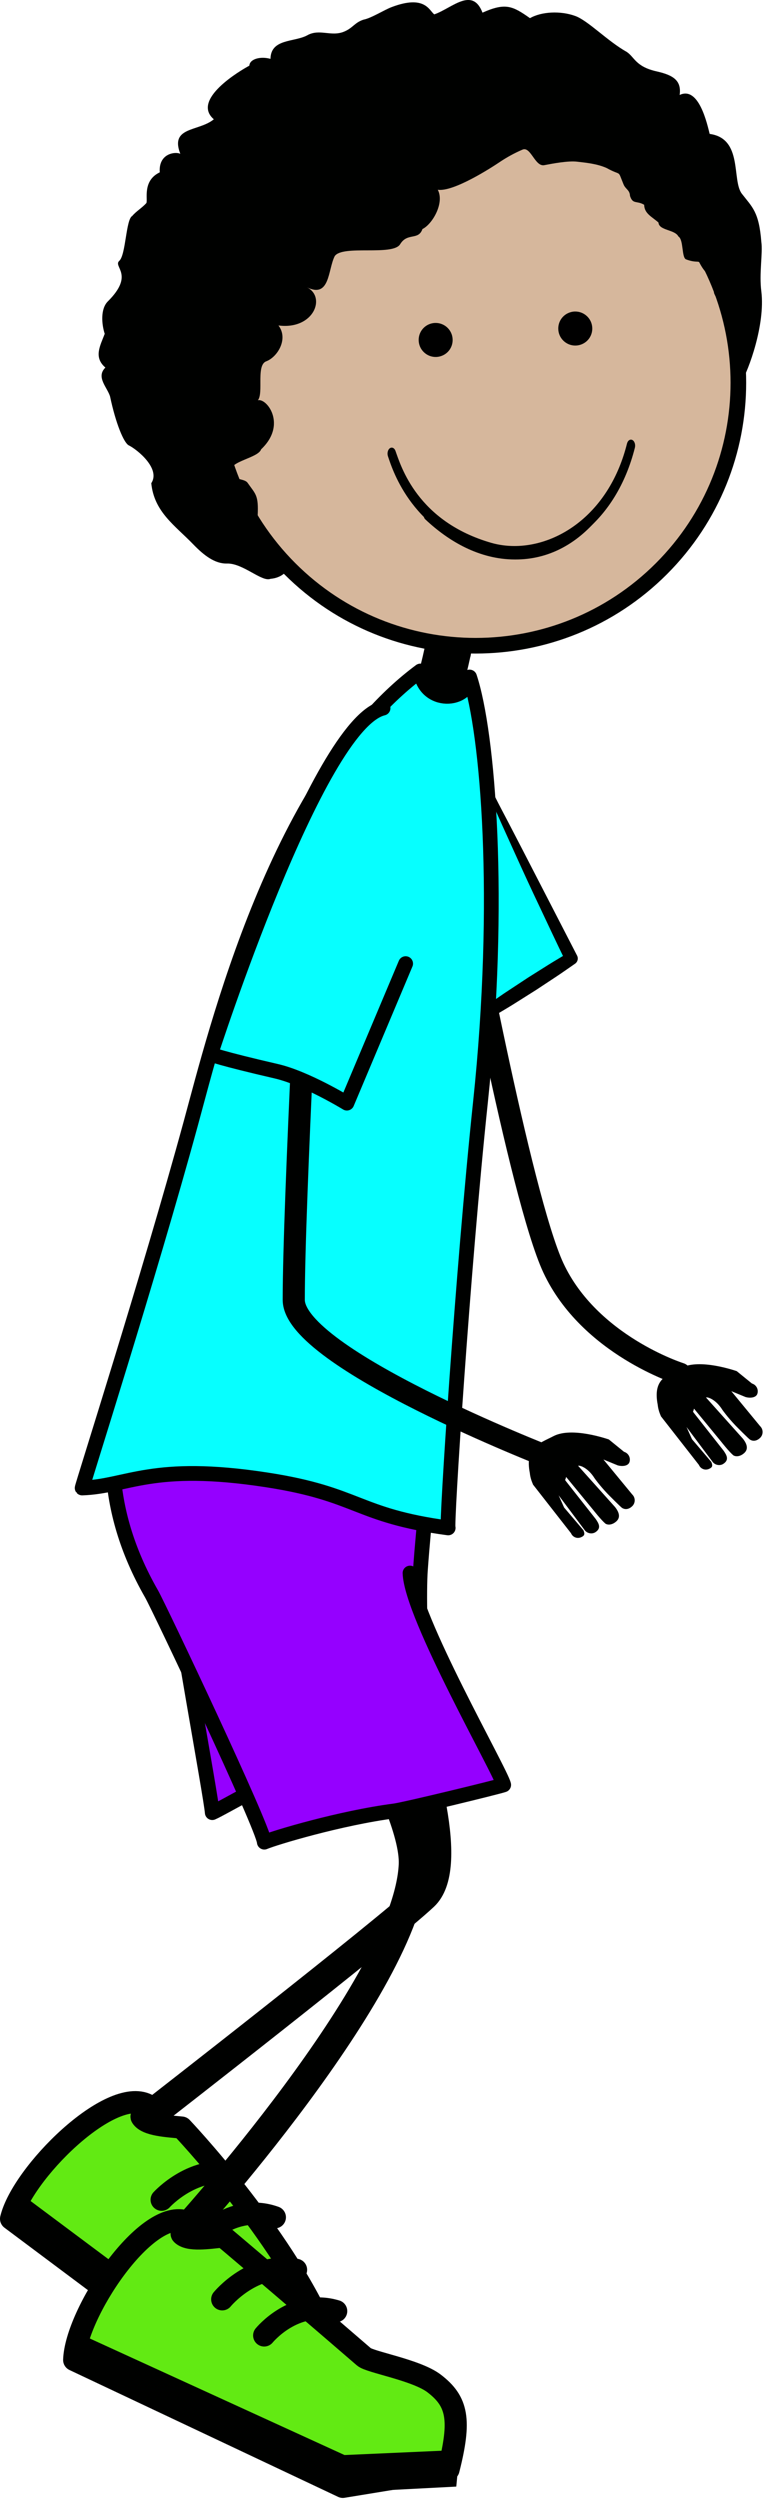
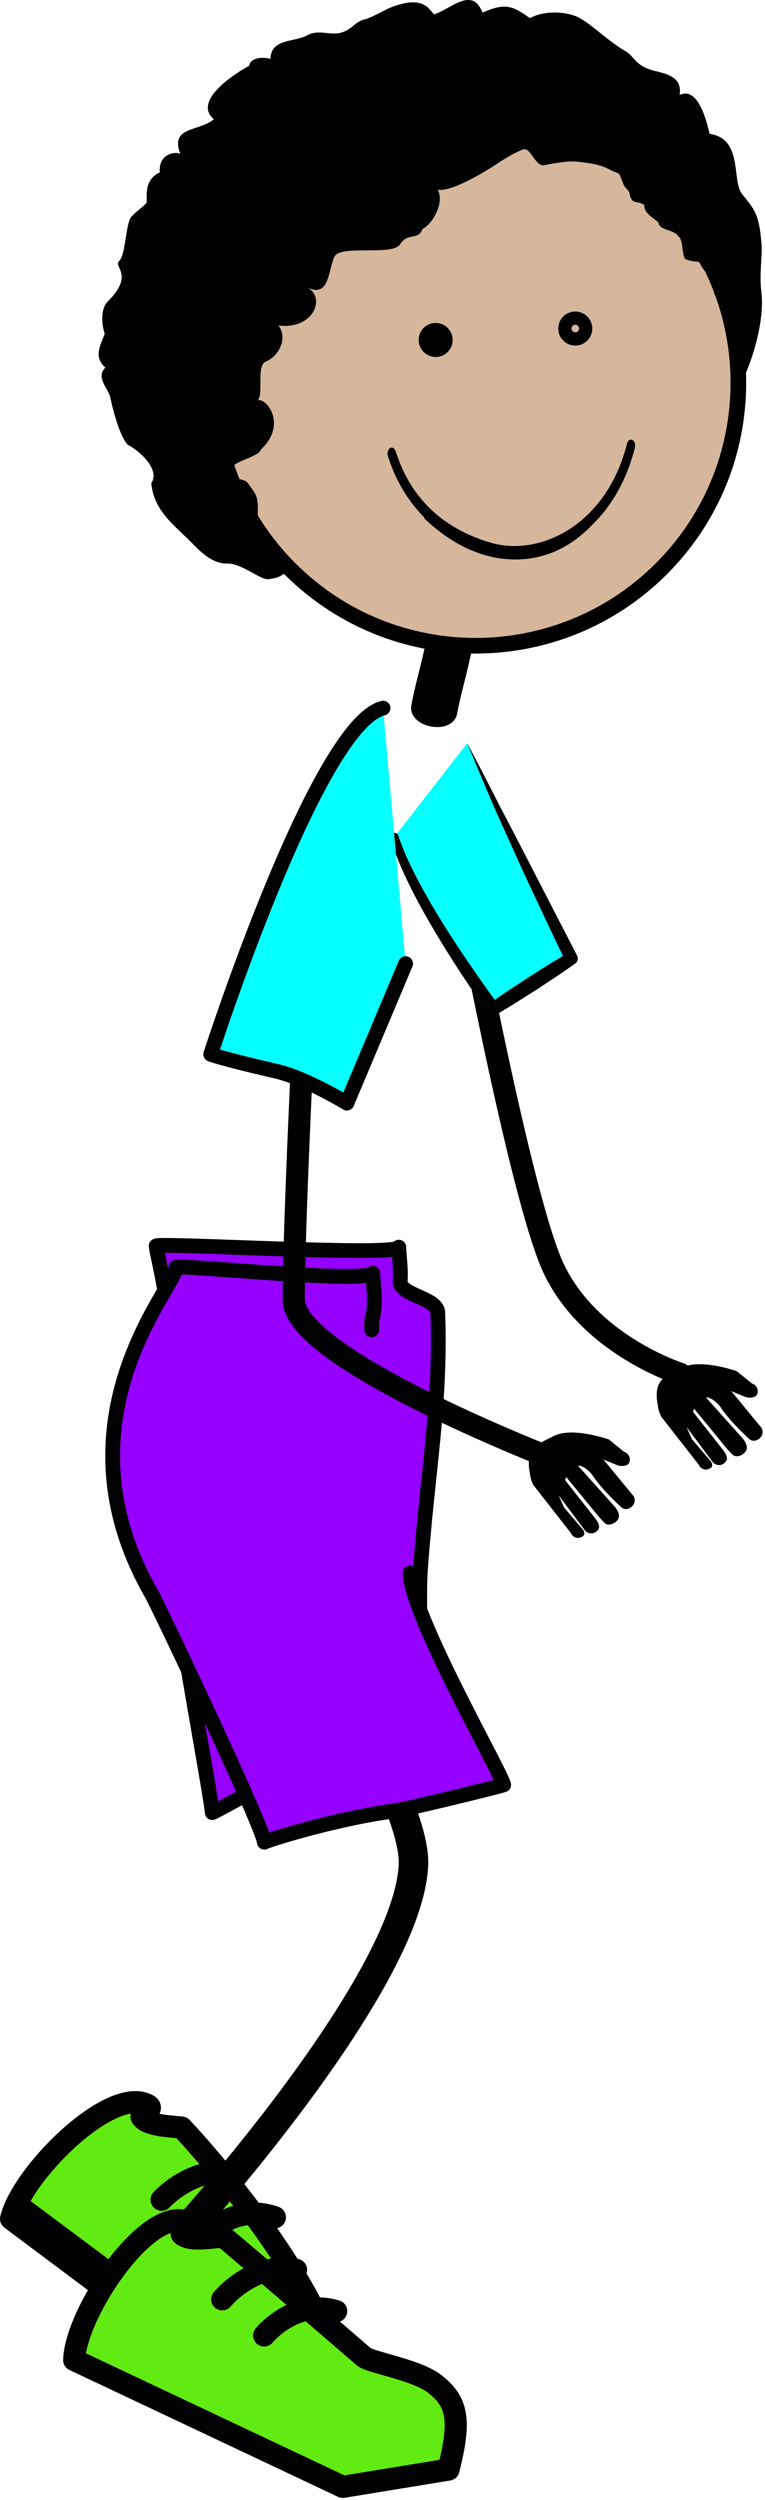
<svg xmlns="http://www.w3.org/2000/svg" width="147px" height="480px" viewBox="0 0 147 480">
  <g transform="translate(0,480) scale(1,-1)">
    <g id="Layer 1">
      <path id="" d="M126.803 208.58c-0.158 0.382-0.360 1.082-0.417 1.712c-0.976 5.022 1.797 5.667 4.545 7.096c3.521 1.831 10.297-0.533 10.635-0.638L144.486 214.378c0.831-0.247 1.304-1.119 1.055-1.947c-0.248-0.831-1.472-0.894-2.298-0.646L140.429 212.944L140.261 213.226L146.057 206.191c0.625-0.601 0.642-1.592 0.043-2.214c-0.427-0.442-1.182-0.857-1.970-0.385c-0.276 0.165-2.554 2.461-2.797 2.715c-1.564 1.638-2.503 2.984-2.503 2.984c-1.260 2.021-2.824 2.531-3.172 2.406L142.77 203.762c1.083-1.383 0.837-2.230 0.179-2.791c-0.908-0.772-1.778-0.611-2.091-0.338c-0.823 0.718-2.225 2.503-2.225 2.503L133.358 209.555c-0.378-1.468-0.415-0.133-0.069-0.775L139.076 201.435c0.473-0.728 1.138-1.658-0.052-2.467c-0.317-0.216-0.693-0.285-1.049-0.238c-0.442 0.057-0.857 0.298-1.118 0.701L131.917 206.031L132.97 203.681L136.684 199.316c0.304-0.738 0.238-1.056-0.500-1.360c-0.240-0.097-0.493-0.126-0.732-0.097c-0.494 0.065-0.947 0.388-1.152 0.885L127.003 208.077c-0.022 0.069-0.052 0.127-0.076 0.196L126.803 208.58Z" fill="rgb(0%,0.392%,0%)" />
      <path id="" d="M102.229 195.463c-0.158 0.382-0.360 1.082-0.417 1.712c-0.976 5.022 1.797 5.667 4.545 7.096c3.521 1.831 10.297-0.533 10.635-0.638L119.912 201.261c0.831-0.247 1.304-1.119 1.055-1.947c-0.248-0.831-1.472-0.894-2.298-0.646L115.855 199.827L115.687 200.109L121.483 193.074c0.625-0.601 0.642-1.592 0.043-2.214c-0.427-0.442-1.182-0.857-1.970-0.385c-0.276 0.165-2.554 2.461-2.797 2.715c-1.564 1.638-2.503 2.984-2.503 2.984c-1.260 2.021-2.824 2.531-3.172 2.406L118.196 190.645c1.083-1.383 0.837-2.230 0.179-2.791c-0.908-0.772-1.778-0.611-2.091-0.338c-0.823 0.718-2.225 2.503-2.225 2.503L108.784 196.438c-0.378-1.468-0.415-0.133-0.069-0.775L114.502 188.318c0.473-0.728 1.138-1.658-0.052-2.467c-0.317-0.216-0.693-0.285-1.049-0.238c-0.442 0.057-0.857 0.298-1.118 0.701L107.343 192.914L108.396 190.564L112.11 186.199c0.304-0.738 0.238-1.056-0.500-1.360c-0.240-0.097-0.493-0.126-0.732-0.097c-0.494 0.065-0.947 0.388-1.152 0.885L102.429 194.96c-0.022 0.069-0.052 0.127-0.076 0.196L102.229 195.463Z" fill="rgb(0%,0.392%,0%)" />
      <path id="" d="M2.126 53.999c2.071 8.691 19.025 25.563 26.199 21.883c1.618-0.831-1.438-1.824-1.104-2.345c1.007-1.562 4.919-1.737 7.684-2.017c0.000 0.000 19.047-20.025 27.410-39.156c5.578-12.764 3.886-18.884-2.711-21.326L2.126 53.999Z" stroke="rgb(0%,0.392%,0%)" stroke-width="4.252" stroke-linecap="round" stroke-linejoin="round" fill="rgb(38.431%,91.765%,7.451%)" />
      <path id="" d="M0.118 54.228L60.351 9.252L65.191 13.145L3.658 59.073L0.118 54.228Z" fill="rgb(0%,0.392%,0%)" />
      <path id="" d="M45.518 62.61c-8.178 2.011-14.461-4.947-14.461-4.947" stroke="rgb(0%,0.392%,0%)" stroke-width="4.252" stroke-linecap="round" stroke-linejoin="round" fill="none" />
      <path id="" d="M52.82 54.293c-7.923 2.850-14.062-3.968-14.062-3.968" stroke="rgb(0%,0.392%,0%)" stroke-width="4.252" stroke-linecap="round" stroke-linejoin="round" fill="none" />
      <path id="" d="M88.925 309.822c0.000 0.000 11.069-59.677 17.412-73.250c6.949-14.871 24.357-20.328 24.357-20.328" stroke="rgb(0%,0.392%,0%)" stroke-width="4.252" stroke-linecap="round" stroke-linejoin="round" fill="none" />
      <path id="" d="M89.787 337.314c6.000-13.334 20.000-41.334 20.000-41.334L94.787 286.314c0.000 0.000-15.229 20.520-19.000 33.000" fill="rgb(2.353%,100%,100%)" />
      <path id="" d="M89.787 337.314c1.790-3.388 3.551-6.789 5.293-10.199c0.855-1.713 1.760-3.400 2.646-5.096L100.369 316.927L110.89 296.532c0.285-0.552 0.106-1.220-0.393-1.562L110.454 294.941c-1.227-0.840-2.436-1.709-3.680-2.526L103.051 289.957L99.278 287.578c-1.250-0.805-2.543-1.544-3.816-2.314L95.417 285.237c-0.551-0.334-1.263-0.180-1.635 0.333c-1.885 2.614-3.693 5.238-5.443 7.921c-1.750 2.679-3.447 5.394-5.076 8.153c-1.623 2.762-3.191 5.563-4.608 8.451c-1.403 2.893-2.712 5.851-3.628 8.990c-0.123 0.420 0.119 0.861 0.539 0.984c0.412 0.121 0.844-0.109 0.977-0.514L76.546 319.544c0.966-2.952 2.331-5.803 3.796-8.590c1.477-2.786 3.070-5.520 4.740-8.208c1.672-2.688 3.414-5.336 5.207-7.948c1.796-2.607 3.619-5.217 5.500-7.738L94.109 287.365c1.229 0.840 2.436 1.712 3.686 2.519L101.521 292.338L105.297 294.713c1.258 0.794 2.549 1.536 3.820 2.307L108.681 295.43c-1.685 3.439-3.303 6.910-4.938 10.373c-1.647 3.455-3.250 6.935-4.827 10.428L96.546 321.466c-0.778 1.750-1.575 3.492-2.320 5.254c-1.501 3.521-2.986 7.051-4.439 10.594L89.787 337.314Z" fill="rgb(0%,0.392%,0%)" />
      <path id="" d="M86.064 343.237c0.383 2.075 0.906 4.167 1.414 6.188c0.510 2.050 1.041 4.167 1.434 6.295L88.912 355.72c0.146 0.801-0.918 1.666-2.373 1.934c-1.457 0.269-2.756-0.161-2.904-0.963L83.635 356.691c-0.381-2.078-0.906-4.172-1.414-6.194c-0.514-2.048-1.039-4.163-1.430-6.289L80.791 344.208c-0.148-0.801 0.912-1.666 2.369-1.935c1.459-0.267 2.758 0.164 2.904 0.964L86.064 343.237Z" stroke="rgb(0%,0.392%,0%)" stroke-width="3.581" fill="rgb(0%,0.392%,0%)" />
      <path id="" d="M75.178 240.1c0.939 0.115 1.467 0.264 1.459 0.457c0.076-2.332 0.436-4.225 0.266-6.490c-0.215-2.781 7.113-3.172 7.219-6.084c0.645-17.590-2.000-30.668-3.334-49.334c-0.588-8.244 0.666-40.000 4.666-40.666c-1.152-0.418-28.062 1.066-30.158 0.930c-2.713-0.172-12.516-6.082-14.508-6.930c-0.195 2.908-7.152 40.484-7.000 43.332c2.379 44.588-3.504 62.406-3.791 65.459c-0.063 0.650 37.972-1.545 45.181-0.674Z" stroke="rgb(0%,0.392%,0%)" stroke-width="2.835" stroke-linecap="round" stroke-linejoin="round" fill="rgb(58.431%,0%,100%)" />
      <path id="" d="M53.547 145.809L53.721 180.752" stroke="rgb(0%,0.392%,0%)" stroke-width="3" stroke-linecap="round" stroke-linejoin="round" fill="rgb(55.294%,18.823%,53.333%)" />
-       <path id="" d="M60.787 194.649c0.000 0.000 32.000-68.000 20.666-78.666c-7.449-7.014-52.443-41.973-52.443-41.973" stroke="rgb(0%,0.392%,0%)" stroke-width="5.669" stroke-linecap="round" stroke-linejoin="round" fill="none" />
      <path id="" d="M34.944 51.051c0.000 0.000 43.487 47.756 44.509 70.932c0.547 12.400-21.332 46.000-21.332 46.000" stroke="rgb(0%,0.392%,0%)" stroke-width="5.669" stroke-linecap="round" stroke-linejoin="round" fill="none" />
      <path id="" d="M71.434 224.684c-0.105 2.912 0.254 1.602 0.469 4.383c0.170 2.266-0.189 4.158-0.266 6.490c0.008-0.193-0.520-0.342-1.459-0.457c-7.209-0.871-36.453 2.197-36.391 1.547c0.312-3.334-24.000-29.000-4.666-62.666c1.420-2.475 21.471-44.758 21.666-47.666c1.992 0.848 14.564 4.637 25.000 6.000c2.082 0.271 19.848 4.582 21.000 5.000c-0.502 2.443-17.746 32.406-18.000 40.668" stroke="rgb(0%,0.392%,0%)" stroke-width="2.835" stroke-linecap="round" stroke-linejoin="round" fill="rgb(58.431%,0%,100%)" />
-       <path id="" d="M90.232 350.018c3.555-10.703 6.199-42.739 2.092-81.638c-3.438-32.543-6.600-81.682-6.203-81.731c-17.713 2.396-17.076 6.477-34.832 9.217c-22.064 3.408-26.766-1.262-35.502-1.551c-0.107 0.115 12.750 40.264 20.895 70.069c4.779 17.488 16.629 66.421 44.100 86.788c0.822-6.594 9.323-5.989 9.450-1.154L90.232 350.018Z" stroke="rgb(0%,0.392%,0%)" stroke-width="2.835" stroke-linecap="round" stroke-linejoin="round" fill="rgb(2.353%,100%,100%)" />
      <path id="" d="M59.787 311.314c0.000 0.000-3.341-62.162-3.341-80.879c0.000-11.172 48.910-30.164 48.910-30.164" stroke="rgb(0%,0.392%,0%)" stroke-width="4.252" stroke-linecap="round" stroke-linejoin="round" fill="none" />
      <path id="" d="M77.946 294.99L66.657 268.203c0.000 0.000-7.867 4.809-13.549 6.121c-10.907 2.518-12.622 3.267-12.622 3.267c0.000 0.000 20.446 63.395 33.122 66.453" stroke="rgb(0%,0.392%,0%)" stroke-width="2.835" stroke-linecap="round" stroke-linejoin="round" fill="rgb(2.353%,100%,100%)" />
      <path id="" d="M14.254 26.897c0.293 8.930 13.541 28.846 21.305 26.671c1.750-0.493-1.046-2.073-0.614-2.517c1.298-1.329 5.167-0.723 7.931-0.443c0.000 0.000 10.399-8.746 27.066-23.121c1.182-1.018 10.057-2.496 13.455-5.080c4.564-3.471 5.207-7.010 2.789-16.551L65.877 2.538L14.254 26.897Z" stroke="rgb(0%,0.392%,0%)" stroke-width="4.252" stroke-linecap="round" stroke-linejoin="round" fill="rgb(38.431%,91.765%,7.451%)" />
-       <path id="" d="M12.241 26.72L65.85 1.456L87.678 2.589L88.342 9.629L66.205 8.646L14.744 32.173L12.241 26.72Z" fill="rgb(0%,0.392%,0%)" />
      <path id="" d="M56.891 44.215c-8.268 1.594-14.191-5.672-14.191-5.672" stroke="rgb(0%,0.392%,0%)" stroke-width="4.252" stroke-linecap="round" stroke-linejoin="round" fill="none" />
      <path id="" d="M64.604 36.28c-8.057 2.443-13.842-4.674-13.842-4.674" stroke="rgb(0%,0.392%,0%)" stroke-width="4.252" stroke-linecap="round" stroke-linejoin="round" fill="none" />
      <path id="skin" d="M127.094 370.81c19.717 19.717 19.717 51.684 0.000 71.401c-19.717 19.717-51.684 19.717-71.401 0.000c-19.717-19.717-19.717-51.684 0.000-71.401c19.717-19.717 51.684-19.717 71.401 0.000Z" stroke="rgb(0%,0.392%,0%)" stroke-width="3" fill="rgb(83.922%,71.765%,61.176%)" />
      <path id="" d="M85.71 414.772c0.026-1.101-0.844-2.017-1.950-2.040c-1.105-0.025-2.014 0.850-2.040 1.955c-0.024 1.104 0.849 2.017 1.952 2.042c1.106 0.024 2.016-0.850 2.038-1.957L85.71 414.772Z" fill="rgb(0%,0%,0%)" />
      <path id="" d="M83.786 411.463c-0.870-0.019-1.696 0.305-2.328 0.908c-0.629 0.605-0.989 1.416-1.006 2.287c-0.036 1.531 0.978 2.863 2.457 3.240c0.239 0.058 0.486 0.094 0.736 0.098c1.797 0.041 3.295-1.392 3.332-3.194c0.037-1.529-0.973-2.861-2.457-3.237L84.52 411.565c-0.239-0.061-0.484-0.096-0.734-0.102L83.786 411.463ZM82.985 414.712c0.006-0.193 0.084-0.378 0.225-0.510c0.141-0.135 0.329-0.207 0.521-0.203c0.059 0.004 0.116 0.009 0.163 0.022L83.894 414.021c0.329 0.083 0.556 0.386 0.550 0.724c-0.008 0.403-0.341 0.726-0.744 0.715c-0.057-0.001-0.114-0.006-0.165-0.021c-0.325-0.083-0.557-0.385-0.550-0.727L82.985 414.712Z" fill="rgb(0%,0%,0%)" />
-       <path id="" d="M112.543 416.967c0.021-1.105-0.853-2.020-1.954-2.042c-1.104-0.024-2.021 0.850-2.046 1.953c-0.024 1.104 0.853 2.019 1.956 2.043c1.104 0.023 2.020-0.852 2.044-1.954Z" fill="rgb(0%,0%,0%)" />
      <path id="" d="M110.616 413.656c-0.871-0.021-1.701 0.303-2.331 0.905c-0.632 0.605-0.989 1.418-1.008 2.288c-0.036 1.530 0.979 2.864 2.462 3.239c0.236 0.062 0.484 0.096 0.733 0.101c0.870 0.018 1.698-0.304 2.330-0.907c0.630-0.603 0.989-1.416 1.008-2.289c0.032-1.530-0.979-2.862-2.461-3.237L111.349 413.756c-0.239-0.060-0.486-0.093-0.733-0.100ZM109.812 416.905c0.006-0.194 0.086-0.376 0.225-0.511c0.144-0.136 0.327-0.208 0.523-0.203c0.056 0.000 0.112 0.008 0.165 0.022L110.725 416.213c0.325 0.082 0.555 0.385 0.549 0.724c-0.003 0.197-0.084 0.377-0.226 0.514c-0.141 0.133-0.327 0.206-0.521 0.201c-0.057-0.001-0.112-0.007-0.165-0.021c-0.327-0.082-0.558-0.390-0.550-0.726Z" fill="rgb(0%,0%,0%)" />
      <path id="" d="M20.729 422.14c-1.449-1.437-1.208-4.374-0.607-6.232c-0.853-2.259-2.195-4.498 0.131-6.479c-1.881-1.835 0.402-3.833 0.901-5.570c0.546-2.583 1.202-4.806 1.846-6.441c0.642-1.638 1.268-2.686 1.744-2.924c1.661-0.823 6.163-4.491 4.325-7.268c0.546-5.544 4.591-8.131 8.076-11.750c2.104-2.174 4.185-3.729 6.464-3.671c3.089 0.089 6.723-3.611 8.372-2.937c4.082 0.362 5.078 4.688-0.020 4.214c2.783 3.084-0.491 3.924-2.623 3.629c4.035 1.076-0.438 3.876 0.174 4.285c0.192 3.961-0.370 4.077-1.911 6.270c-0.671 1.009-2.896 0.347-3.231 2.260c-0.332 1.913 5.270 2.544 5.803 4.204c5.492 5.184 0.288 10.840-1.034 9.141c1.878 0.580-0.157 6.936 2.011 7.752c2.170 0.816 4.328 4.310 2.355 6.890c6.827-0.886 9.276 5.555 5.376 7.375c4.566-2.314 4.101 3.339 5.439 5.938c1.526 2.210 11.169-0.018 12.569 2.284c1.406 2.304 3.508 0.663 4.286 2.916c1.881 0.895 4.297 5.003 2.944 7.541c3.058-0.459 10.427 4.325 11.827 5.269c1.399 0.942 2.880 1.763 4.460 2.438c1.580 0.675 2.394-3.338 4.183-2.985c1.633 0.314 4.579 0.872 6.315 0.668c1.742-0.205 3.816-0.391 5.671-1.219c2.988-1.658 2.021-0.155 3.235-3.118c0.403-0.988 1.192-1.056 1.250-2.233c0.547-1.691 1.287-0.847 2.721-1.708c0.034-1.705 1.500-2.288 2.749-3.407c0.104-1.554 3.142-1.318 3.831-2.676c1.029-0.621 0.586-4.067 1.476-4.398c1.778-0.664 2.384-0.273 2.538-0.578c1.395-2.697 2.268-2.442 3.180-2.832c0.954-0.389-0.691-2.215-0.301-3.168c0.772-1.911 2.048-0.728 2.502-3.011c0.137-0.682 1.357-16.229 2.717-13.943c1.359 2.283 4.597 10.940 3.826 17.358c-0.462 3.467 0.309 7.371-0.006 9.550c-0.447 5.777-1.746 6.652-3.738 9.226c-1.991 2.573 0.266 10.608-6.188 11.488c-0.462 1.831-2.066 9.252-5.769 7.476c0.391 2.776-1.225 3.808-4.413 4.527c-4.097 0.917-4.252 2.777-5.784 3.761c-3.657 2.045-7.396 5.987-9.863 6.881c-2.852 1.034-6.500 0.844-8.700-0.422c-3.327 2.339-4.687 3.035-9.123 1.058c-1.956 5.058-5.868 0.850-9.264-0.330c-0.967 0.690-1.748 3.853-8.237 1.382c-1.368-0.520-3.932-2.138-5.362-2.394c-1.731-0.576-1.999-1.555-3.680-2.279c-2.526-1.087-4.771 0.628-7.173-0.748c-2.471-1.320-6.960-0.590-7.025-4.502c-1.948 0.550-4.004-0.039-4.058-1.305c-1.747-0.934-11.229-6.518-6.827-10.296c-2.964-2.450-8.732-1.297-6.294-6.993c0.538 0.798-4.415 1.290-4.099-3.195c-3.360-1.596-2.269-5.187-2.563-5.884c-0.782-0.898-1.999-1.608-2.723-2.490c-1.222-0.632-1.220-7.474-2.487-8.615c-1.268-1.144 3.005-2.613-2.194-7.780Z" fill="rgb(0%,0.392%,0%)" />
      <path id="mouth_1" d="M98.975 372.584c-6.837 0.000-12.748 3.461-17.263 7.713c-0.433 0.407-0.304 1.126 0.146 1.513c0.642 0.553 2.322-1.156 2.805-1.500c4.287-3.058 8.860-5.429 14.896-5.410c5.049 0.016 10.464 3.106 13.484 6.011c0.428 0.411 0.995 0.677 1.473 0.325c0.478-0.352 0.149-1.039-0.248-1.482c-3.409-3.814-8.301-6.993-14.643-7.162c-0.218-0.006-0.435-0.009-0.652-0.009L98.975 372.584Z" stroke="none" fill="rgb(0%,0%,0%)" />
      <path id="mouth_2" d="M94.134 373.5c-14.828 4.123-18.597 15.949-19.584 18.892L74.55 392.393c-0.198 0.569-0.035 1.263 0.361 1.545L74.911 393.938c0.402 0.284 0.885 0.052 1.084-0.518L75.995 393.42c1.027-2.845 4.148-13.542 18.451-17.656L94.446 375.764c1.405-0.396 2.890-0.599 4.410-0.599L98.856 375.165c8.680 0.000 18.352 6.551 21.624 19.663L120.48 394.828c0.150 0.599 0.611 0.912 1.031 0.696L121.511 395.524c0.420-0.215 0.636-0.872 0.488-1.475L121.999 394.049c-3.609-14.296-13.952-21.191-23.143-21.191L98.856 372.858c-1.619 0.000-3.208 0.213-4.722 0.642L94.134 373.5Z" fill="rgb(0%,0.392%,0%)" />
    </g>
  </g>
</svg>